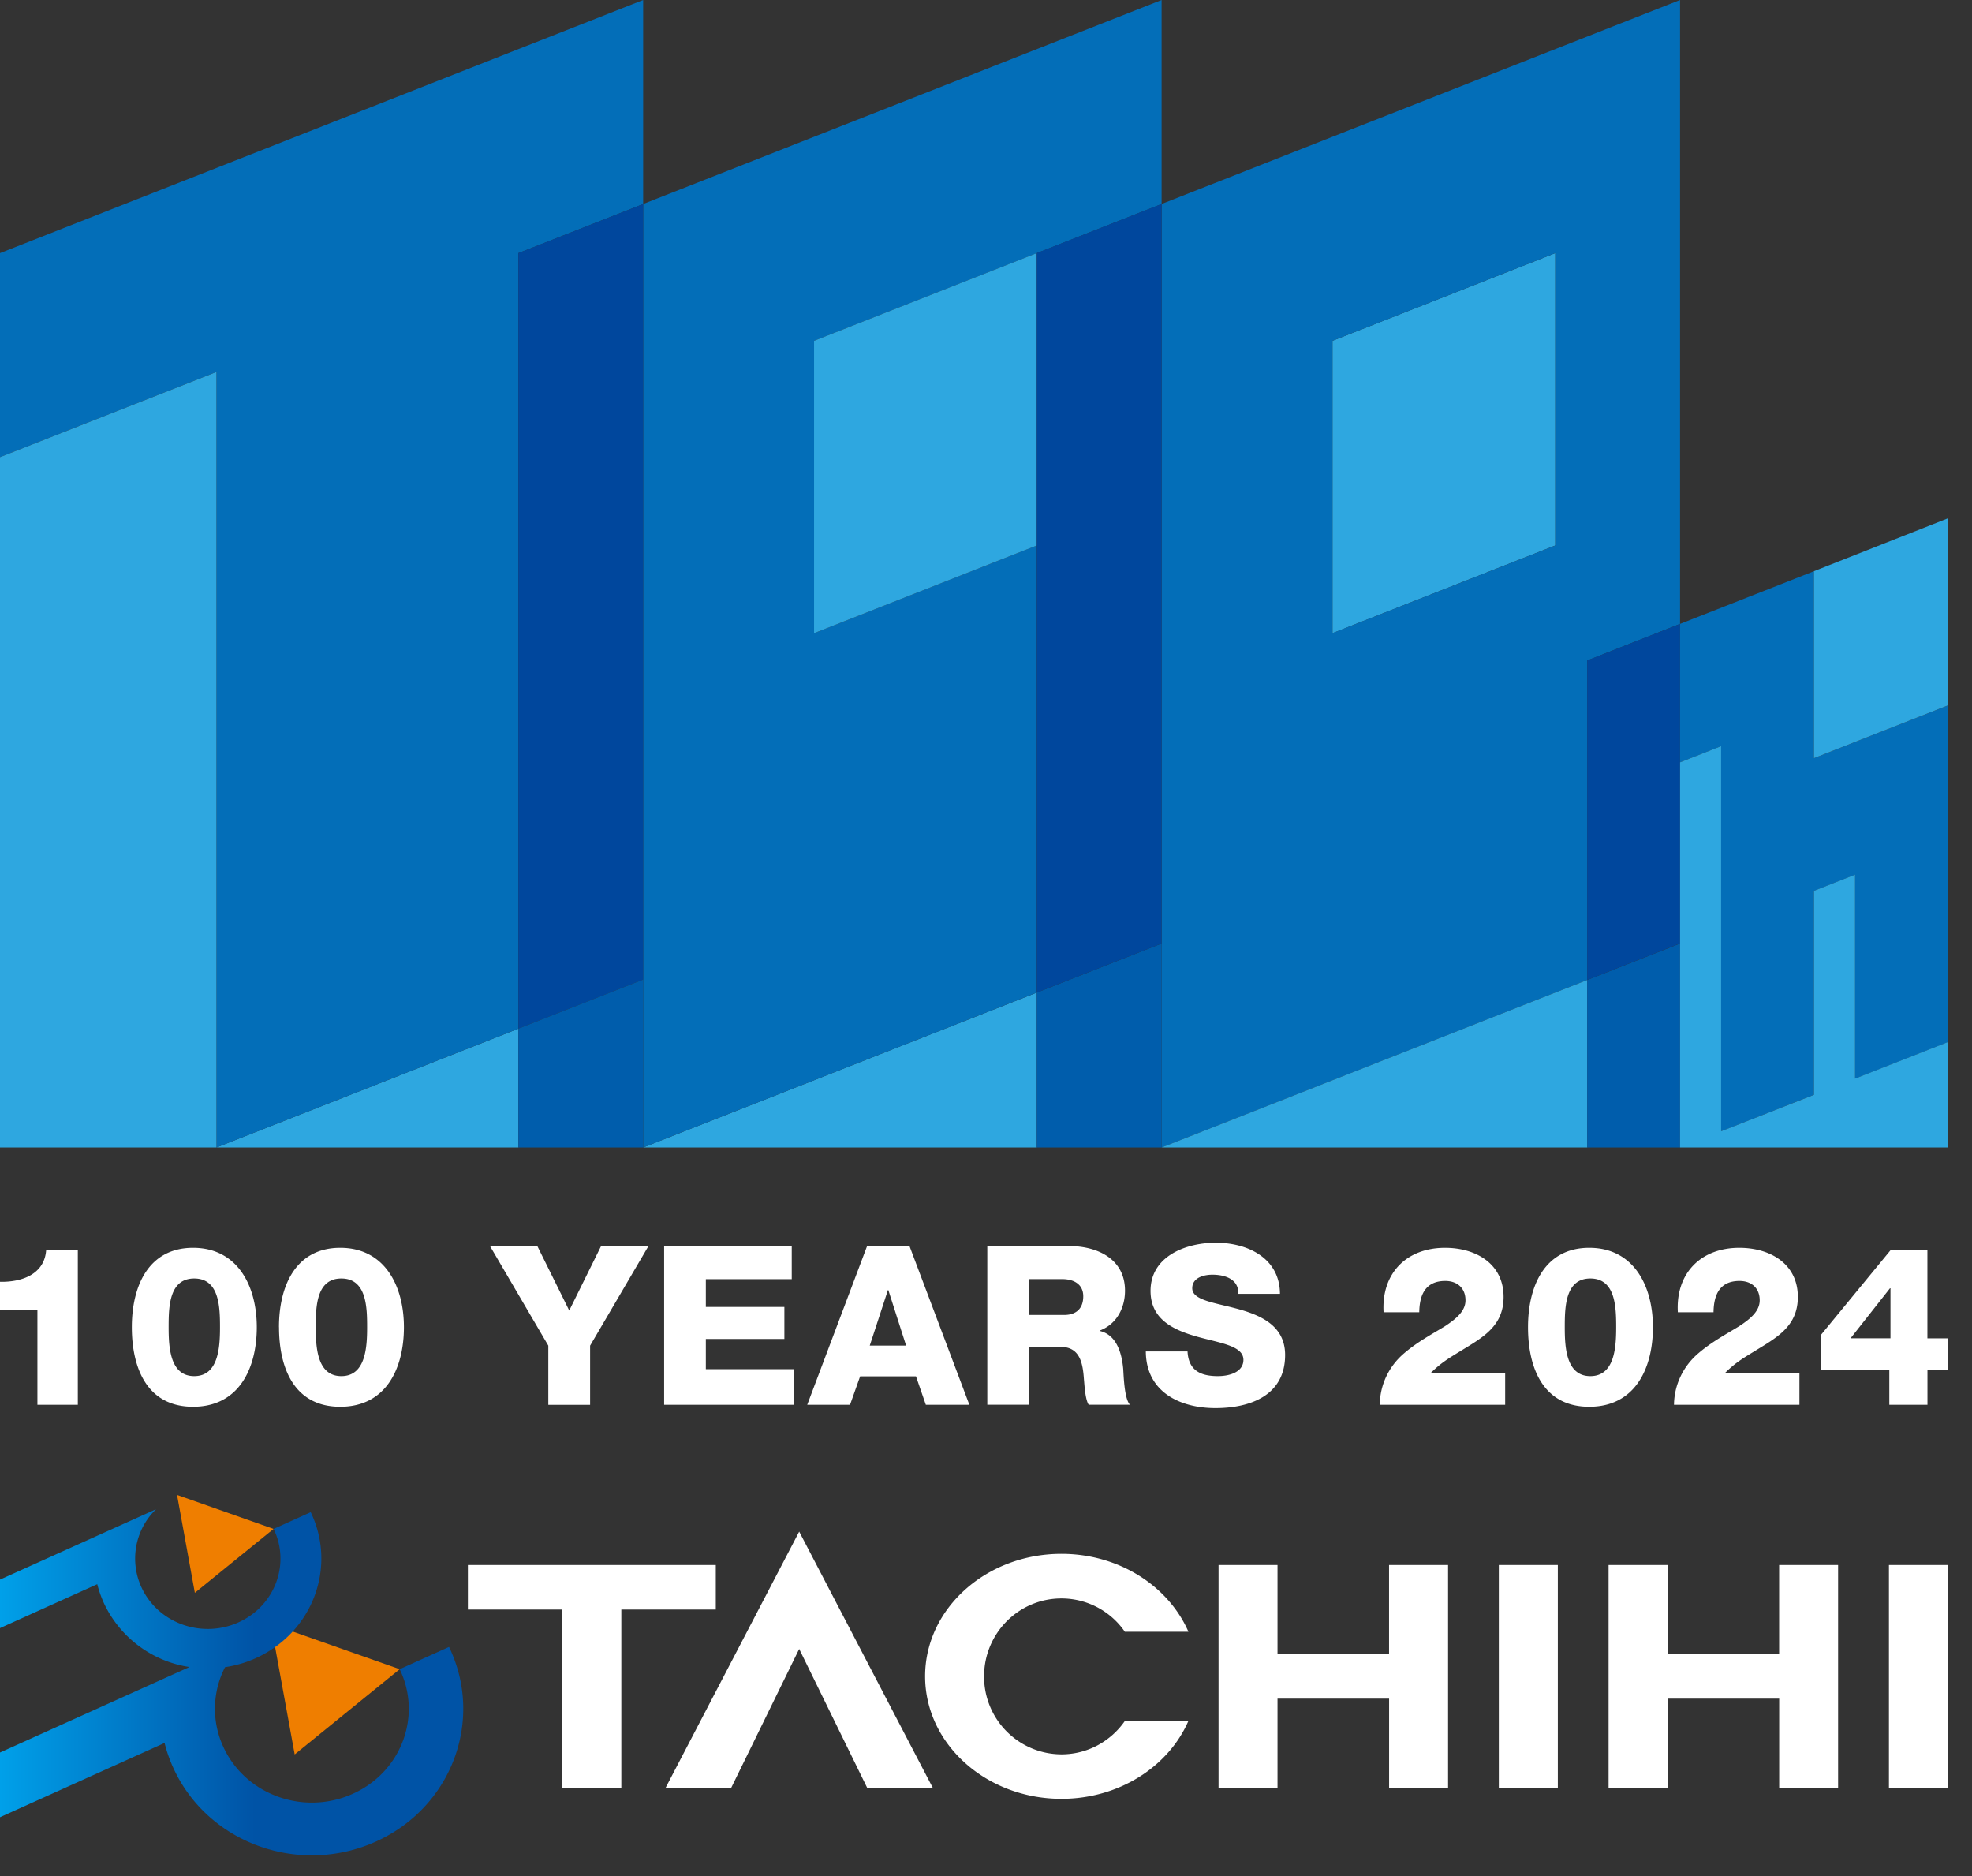
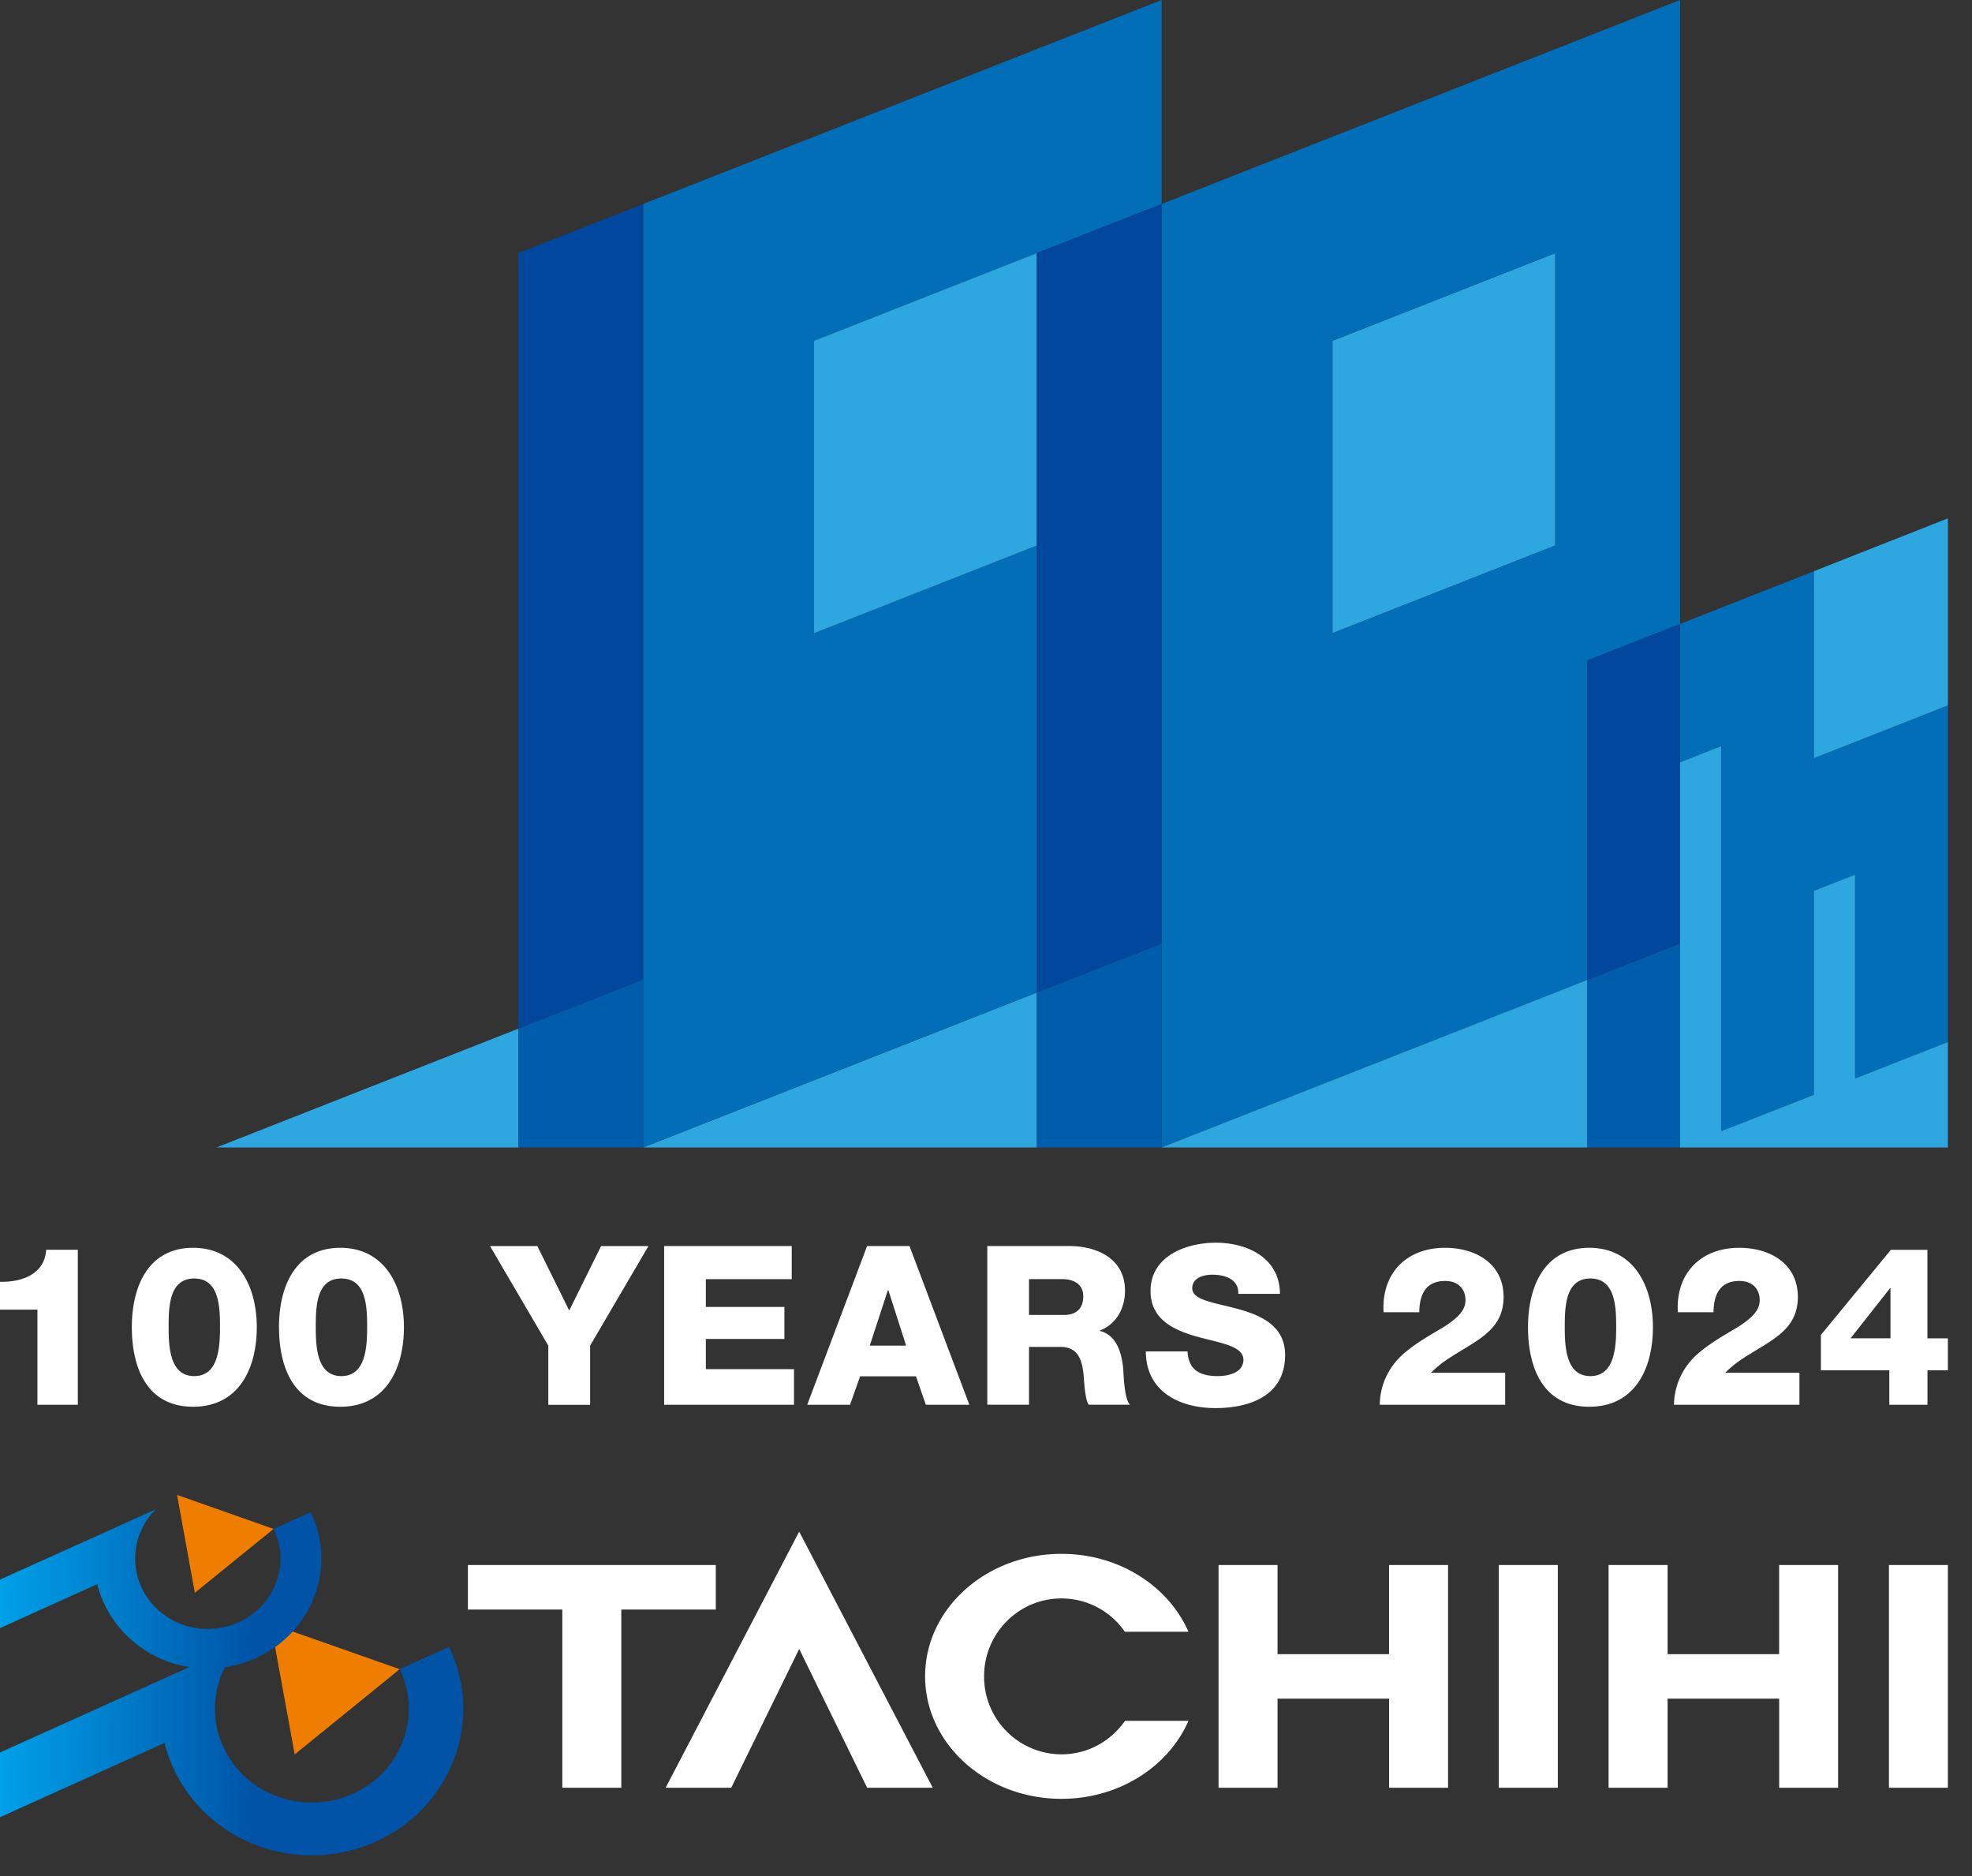
<svg xmlns="http://www.w3.org/2000/svg" width="41" height="39" fill="none">
  <rect width="100%" height="100%" fill="#333333" stroke="none" />
  <g clip-path="url(#clip0_2972_283)">
    <path d="M0 27.225v-.578c.457.009.928-.158.96-.666h.658v3.222h-.84v-1.978H0zm2.741.365c0-.86.35-1.65 1.273-1.65.923 0 1.325.79 1.325 1.65 0 .86-.374 1.654-1.325 1.654-.95 0-1.273-.794-1.273-1.654zm1.833 0c0-.42-.014-1.012-.536-1.012-.523 0-.532.592-.532 1.012 0 .42.028 1.017.532 1.017s.536-.596.536-1.017zm1.226 0c0-.86.35-1.65 1.274-1.65.923 0 1.324.79 1.324 1.65 0 .86-.373 1.654-1.324 1.654-.951 0-1.273-.794-1.273-1.654zm1.833 0c0-.42-.013-1.012-.536-1.012s-.532.592-.532 1.012c0 .42.028 1.017.532 1.017s.536-.596.536-1.017zm4.636.384v1.23H11.4v-1.23l-1.212-2.07h.984l.663 1.34.662-1.34h.985l-1.213 2.07h-.001zm1.538-2.071h2.654v.689h-1.786v.577h1.633v.666h-1.633v.628h1.833v.74h-2.7v-3.3zm4.22 0h.882l1.245 3.3h-.905l-.205-.592h-1.161l-.21.592h-.89l1.245-3.3zm.056 2.07h.756l-.37-1.155h-.008l-.378 1.155zm2.444-2.07h1.697c.588 0 1.166.264 1.166.929 0 .356-.172.694-.522.827v.01c.354.083.457.475.485.79.009.138.023.624.14.743h-.858c-.075-.11-.089-.435-.099-.527-.023-.333-.08-.675-.485-.675h-.657v1.202h-.867v-3.3.001zm.867 1.433h.728c.26 0 .4-.139.4-.388 0-.25-.195-.357-.438-.357h-.69v.745zm3.296.758c.02.388.261.513.63.513.261 0 .532-.093.532-.338 0-.291-.476-.347-.957-.48-.476-.135-.974-.348-.974-.953 0-.72.732-1.002 1.357-1.002.662 0 1.33.319 1.334 1.063h-.867c.013-.301-.27-.398-.537-.398-.186 0-.42.065-.42.282 0 .254.48.3.966.435.48.134.965.356.965.952 0 .837-.718 1.104-1.45 1.104s-1.442-.333-1.446-1.178h.868zm3.997 1.11c.004-.412.186-.8.508-1.073.28-.24.597-.407.85-.563.246-.162.424-.32.424-.537 0-.25-.168-.402-.42-.402-.42 0-.537.3-.541.651h-.742c-.047-.799.466-1.34 1.278-1.34.644 0 1.217.333 1.217 1.021 0 .62-.448.85-.923 1.142-.247.152-.378.231-.588.435h1.544v.665h-2.607zm3.082-1.614c0-.86.35-1.65 1.273-1.65.923 0 1.324.79 1.324 1.65 0 .86-.373 1.654-1.324 1.654-.951 0-1.273-.794-1.273-1.654zm1.833 0c0-.42-.015-1.012-.537-1.012s-.532.592-.532 1.012c0 .42.028 1.017.532 1.017s.537-.596.537-1.017zm1.202 1.614c.005-.412.187-.8.509-1.073.28-.24.596-.407.849-.563.247-.162.424-.32.424-.537 0-.25-.167-.402-.42-.402-.42 0-.536.3-.54.651h-.742c-.047-.799.466-1.34 1.278-1.34.643 0 1.217.333 1.217 1.021 0 .62-.448.85-.923 1.142-.248.152-.378.231-.588.435h1.544v.665h-2.607zm5.694-1.383v.666h-.424v.716h-.793v-.716h-1.423v-.735l1.455-1.77h.76v1.84h.425zm-1.193 0v-1.04h-.01l-.82 1.04h.83zm1.193 4.713h-1.225v4.63h1.225v-4.63zm-8.109 0h-1.227v4.63h1.227v-4.63zm4.601 0v1.853h-2.319v-1.853h-1.227v4.63h1.227v-1.852h2.32v1.853h1.225v-4.631H36.99zm-8.11 0v1.853h-2.319v-1.853h-1.226v4.63h1.226v-1.852h2.32v1.853h1.226v-4.631H28.88zm-14 0H9.728v.926h1.963v3.705h1.227V33.46h1.964v-.926zm.323 4.631l1.413-2.886 1.413 2.886h1.364l-2.777-5.325-2.777 5.325h1.364zm8.185-1.39c-.291.42-.773.695-1.32.695a1.614 1.614 0 01-1.608-1.621c0-.896.72-1.62 1.609-1.62a1.6 1.6 0 011.318.693h1.322c-.413-.948-1.44-1.62-2.64-1.62-1.566 0-2.835 1.14-2.835 2.546s1.269 2.547 2.835 2.547c1.202 0 2.228-.673 2.64-1.621h-1.321v.001z" fill="#fff" />
    <path d="M8.31 34.7l-2.183 1.772-.495-2.714 2.678.942zm-2.622-2.916l-1.637 1.328-.37-2.035 2.007.707z" fill="#EF7E00" />
    <path d="M9.337 34.237L8.31 34.7c.47.975.034 2.136-.974 2.59-1.009.455-2.207.034-2.677-.942a1.888 1.888 0 01.02-1.69c.216-.032.43-.093.638-.187 1.182-.534 1.693-1.892 1.143-3.035l-.771.348c.353.731.026 1.6-.73 1.942-.757.342-1.656.025-2.008-.707a1.427 1.427 0 01.293-1.644L0 32.838v1.008l2.022-.913c.037.146.089.291.157.433a2.35 2.35 0 001.76 1.289L0 36.432v1.345l3.422-1.544c.048.196.118.389.209.578.735 1.524 2.607 2.184 4.183 1.473 1.575-.71 2.257-2.523 1.522-4.047z" fill="url(#paint0_linear_2972_283)" />
    <path d="M10.778 21.384L4.5 23.854h6.278v-2.47zm2.594 2.47l8.184-3.22v3.22h-8.184zM27.703 7.085v6.078l4.633-1.823V5.262l-4.633 1.823z" fill="#2EA7E0" />
    <path d="M24.151 4.241v19.613l8.85-3.482V13.73l1.929-.76V0L24.15 4.241zm8.185 7.099l-4.633 1.822V7.085l4.633-1.823v6.078z" fill="#036EB8" />
    <path d="M13.372 23.854l8.184-3.22V11.34l-4.631 1.823V7.085l7.226-2.844V0L13.372 4.241v19.613z" fill="#036EB8" />
    <path d="M16.925 7.085v6.078l4.631-1.823V5.262l-4.631 1.823z" fill="#2EA7E0" />
-     <path d="M10.778 21.384V5.262l2.594-1.02V0L0 5.262v4.24l4.5-1.77v16.122l6.278-2.47z" fill="#036EB8" />
-     <path d="M4.5 23.854H0V9.503l4.5-1.77v16.121z" fill="#2EA7E0" />
    <path d="M13.372 4.241l-2.594 1.02v16.123l2.594-1.02V4.24z" fill="#00479D" />
    <path d="M13.372 23.854v-3.49l-2.594 1.02v2.47h2.594zm8.184 0h2.595v-4.24l-2.595 1.02v3.22z" fill="#005DAC" />
    <path d="M21.556 20.634l2.595-1.02V4.24l-2.595 1.02v15.373z" fill="#00479D" />
    <path d="M24.151 23.854l8.85-3.482v3.482h-8.85z" fill="#2EA7E0" />
    <path d="M33 23.854h1.93v-4.24l-1.93.758v3.482z" fill="#005DAC" />
    <path d="M34.93 19.613V12.97l-1.93.759v6.643l1.93-.76z" fill="#00479D" />
    <path d="M35.785 23.517l1.929-.759V18.52l.855-.336v4.24l1.93-.76v-6.999l-2.785 1.097v-3.887L34.93 12.97v2.878l.855-.337v8.006z" fill="#036EB8" />
    <path d="M40.498 23.854v-2.191l-1.929.759v-4.239l-.855.336v4.24l-1.93.758v-8.006l-.854.337v8.006h5.569zm0-13.078l-2.784 1.098v3.887l2.785-1.097v-3.888z" fill="#2EA7E0" />
  </g>
  <defs>
    <linearGradient id="paint0_linear_2972_283" x1="0" y1="34.972" x2="9.632" y2="34.972" gradientUnits="userSpaceOnUse">
      <stop stop-color="#00A0E9" />
      <stop offset=".55" stop-color="#0053A6" />
    </linearGradient>
    <clipPath id="clip0_2972_283">
      <path fill="#fff" d="M0 0h40.498v38.57H0z" />
    </clipPath>
  </defs>
</svg>